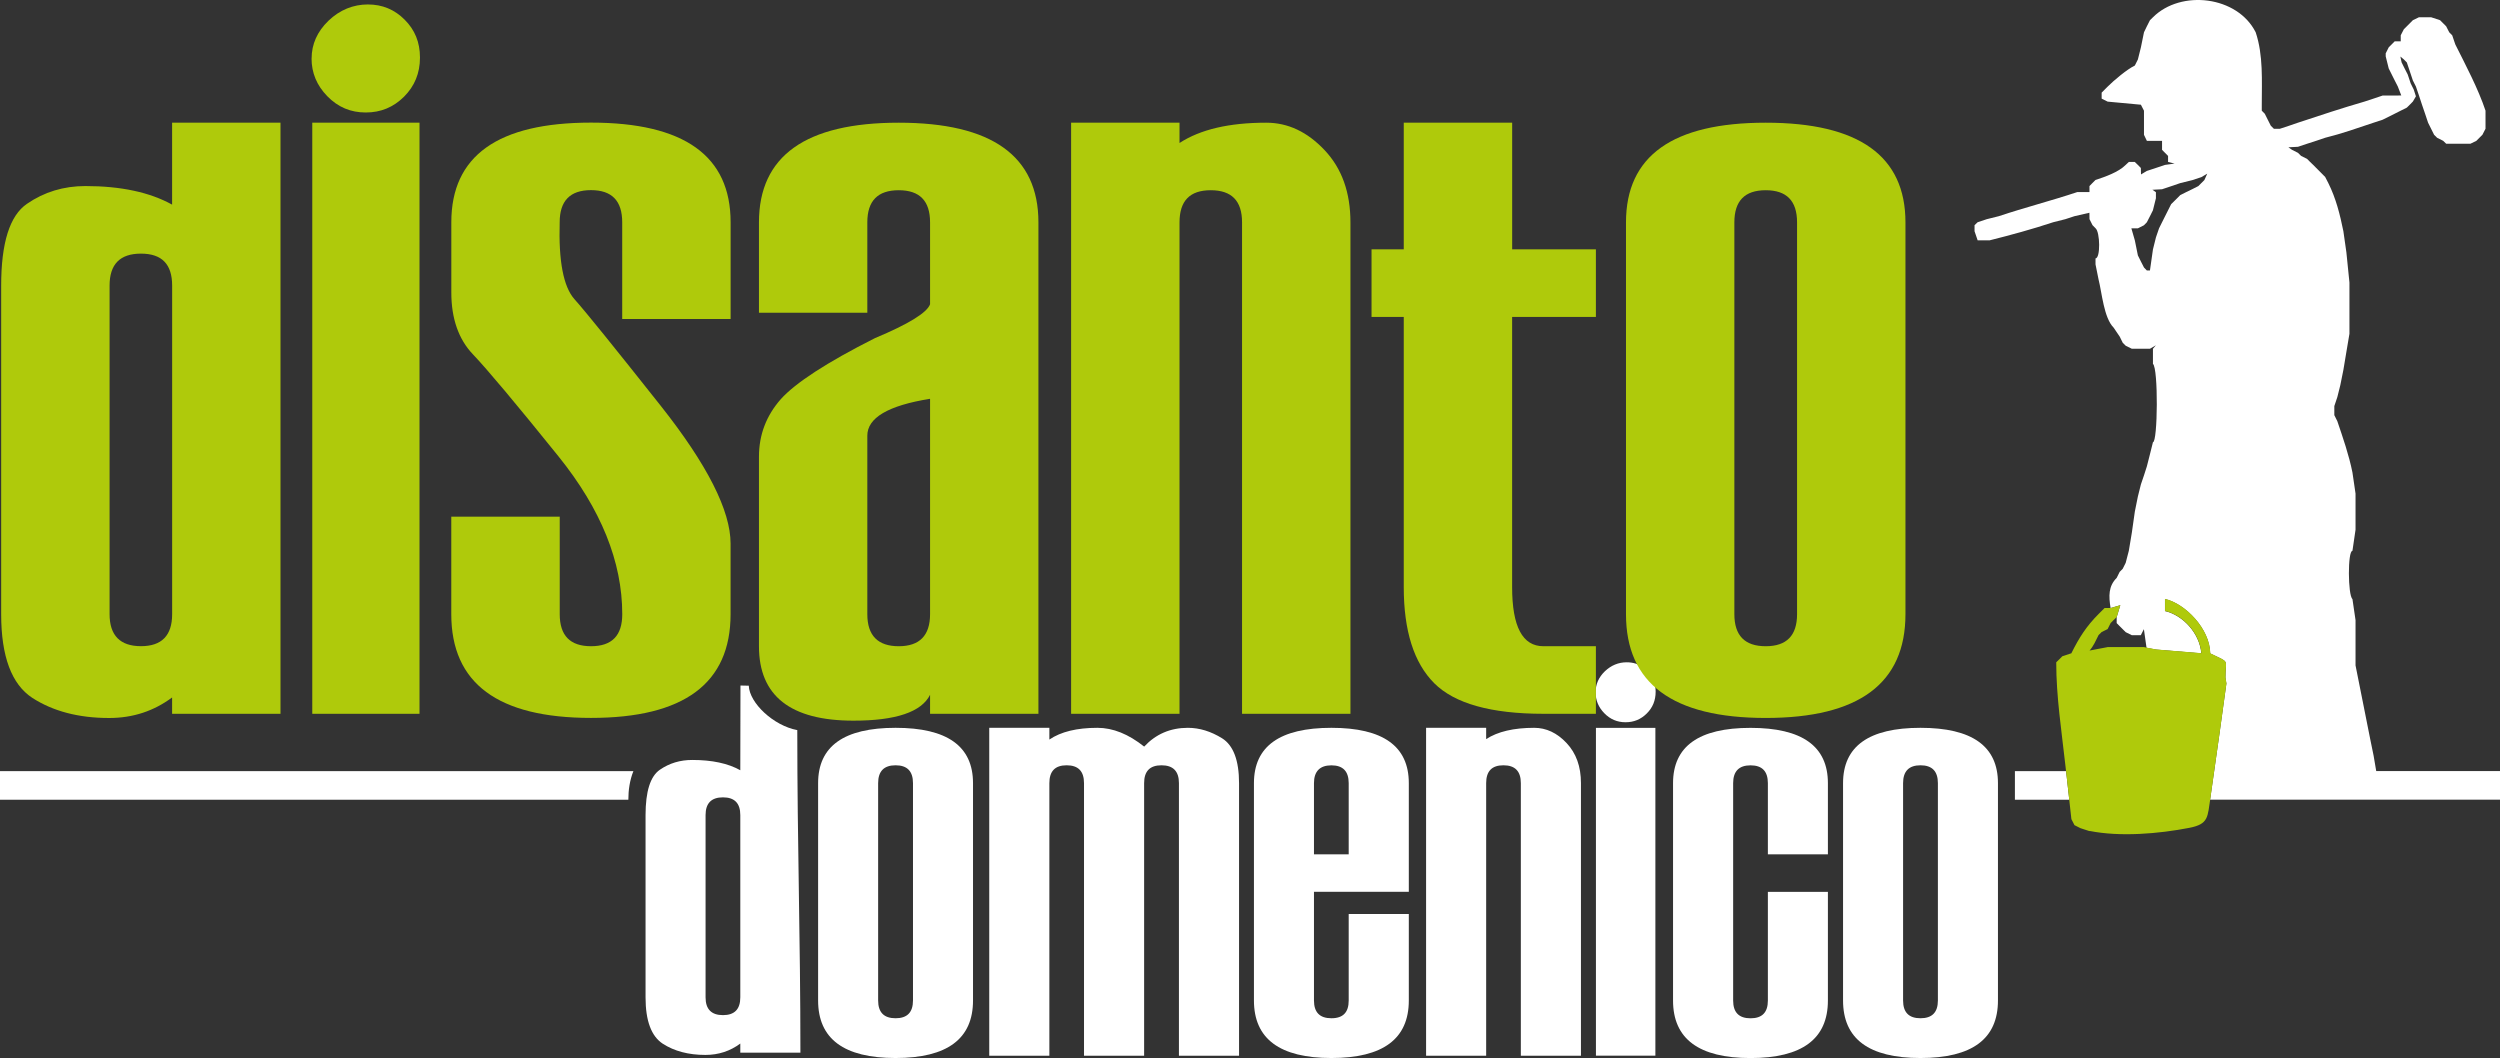
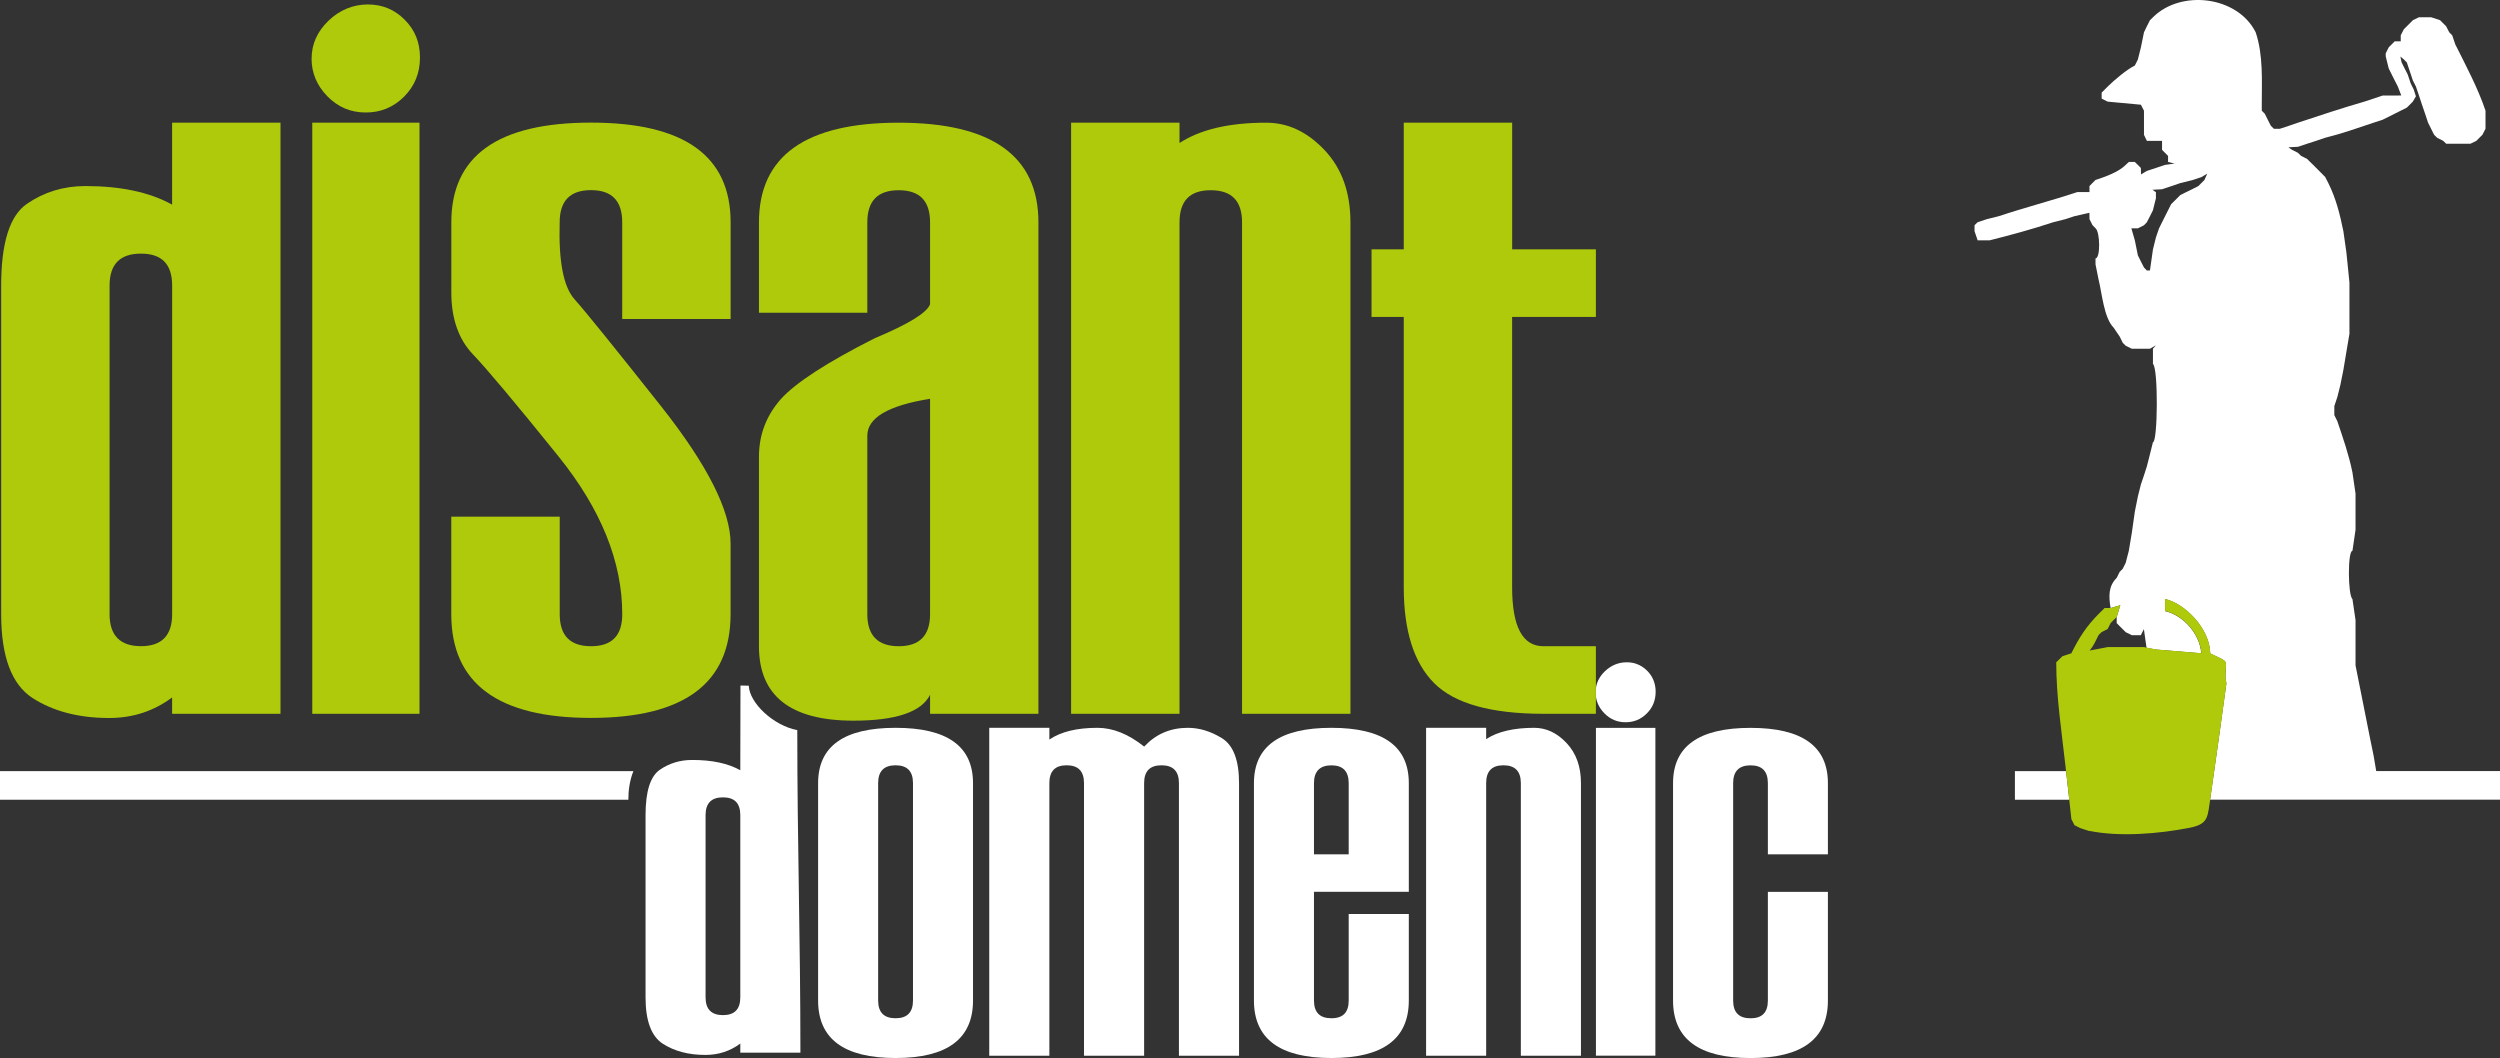
<svg xmlns="http://www.w3.org/2000/svg" width="267" height="113" viewBox="0 0 267 113" fill="none">
  <rect x="0" y="0" width="267" height="113" fill="#333333" stroke="none" />
  <g clip-path="url(#clip0_7_28)">
    <path fill-rule="evenodd" clip-rule="evenodd" d="M0 82.356H67.647C67.255 83.334 67.108 84.392 67.108 85.41H0V82.356Z" fill="white" />
    <path d="M75.355 106.517V87.055C75.355 85.784 75.975 85.157 77.214 85.157C78.454 85.157 79.064 85.788 79.064 87.055V106.517C79.064 107.784 78.449 108.416 77.214 108.416C75.979 108.416 75.355 107.784 75.355 106.517ZM79.064 111.448V112.422H85.484C85.484 100.097 85.15 90.306 85.15 77.976C82.622 77.509 80.041 75.09 79.969 73.232L79.082 73.214L79.064 82.262C77.745 81.524 76.037 81.164 73.929 81.164C72.64 81.164 71.495 81.506 70.474 82.209C69.453 82.911 68.945 84.525 68.945 87.06V106.522C68.945 109.025 69.564 110.675 70.786 111.47C72.021 112.266 73.536 112.666 75.337 112.666C76.742 112.666 77.981 112.257 79.069 111.448H79.064Z" fill="white" />
    <path d="M97.507 106.851V83.641C97.507 82.365 96.888 81.733 95.648 81.733C94.409 81.733 93.785 82.365 93.785 83.641V106.851C93.785 108.118 94.405 108.749 95.648 108.749C96.892 108.749 97.507 108.118 97.507 106.851ZM87.374 106.851V83.641C87.374 79.701 90.129 77.731 95.648 77.731C101.168 77.731 103.918 79.697 103.918 83.641V106.851C103.918 110.95 101.168 112.996 95.648 112.996C90.129 112.996 87.374 110.95 87.374 106.851Z" fill="white" />
    <path d="M132.33 112.751H125.91V83.641C125.91 82.365 125.29 81.733 124.047 81.733C122.803 81.733 122.192 82.365 122.192 83.641V112.751H115.772V83.641C115.772 82.365 115.157 81.733 113.918 81.733C112.678 81.733 112.072 82.365 112.072 83.641V112.751H105.652V77.731H112.072V78.985C113.303 78.149 115.014 77.731 117.203 77.731C118.871 77.731 120.529 78.407 122.197 79.737C123.436 78.407 124.987 77.731 126.864 77.731C128.103 77.731 129.321 78.105 130.524 78.852C131.719 79.603 132.33 81.204 132.33 83.636V112.747V112.751Z" fill="white" />
    <path d="M144.041 91.24V83.645C144.041 82.369 143.422 81.738 142.196 81.738C140.97 81.738 140.332 82.369 140.332 83.645V91.24H144.041ZM150.461 95.246H140.332V106.851C140.332 108.118 140.947 108.749 142.196 108.749C143.444 108.749 144.041 108.118 144.041 106.851V97.616H150.461V106.851C150.461 110.95 147.706 112.996 142.196 112.996C136.685 112.996 133.921 110.95 133.921 106.851V83.641C133.921 79.701 136.676 77.731 142.196 77.731C147.715 77.731 150.461 79.697 150.461 83.641V95.246Z" fill="white" />
    <path d="M168.842 112.751H162.426V83.641C162.426 82.365 161.807 81.733 160.567 81.733C159.328 81.733 158.722 82.365 158.722 83.641V112.751H152.306V77.731H158.722V78.936C159.952 78.136 161.668 77.731 163.848 77.731C165.141 77.731 166.296 78.274 167.312 79.359C168.333 80.444 168.846 81.867 168.846 83.636V112.747L168.842 112.751Z" fill="white" />
    <path d="M195.22 91.24H188.809V83.645C188.809 82.369 188.194 81.738 186.959 81.738C185.724 81.738 185.1 82.369 185.1 83.645V106.855C185.1 108.122 185.715 108.754 186.959 108.754C188.203 108.754 188.809 108.122 188.809 106.855V95.25H195.22V106.855C195.22 110.955 192.465 113 186.955 113C181.445 113 178.681 110.955 178.681 106.855V83.645C178.681 79.706 181.436 77.736 186.955 77.736C192.474 77.736 195.22 79.701 195.22 83.645V91.24Z" fill="white" />
-     <path d="M206.967 106.851V83.641C206.967 82.365 206.343 81.733 205.108 81.733C203.873 81.733 203.249 82.365 203.249 83.641V106.851C203.249 108.118 203.864 108.749 205.108 108.749C206.352 108.749 206.967 108.118 206.967 106.851ZM196.838 106.851V83.641C196.838 79.701 199.589 77.731 205.108 77.731C210.627 77.731 213.382 79.697 213.382 83.641V106.851C213.382 110.95 210.627 112.996 205.108 112.996C199.589 112.996 196.838 110.95 196.838 106.851Z" fill="white" />
    <path d="M170.411 73.934C170.411 74.788 170.714 75.526 171.334 76.166C171.967 76.82 172.72 77.136 173.607 77.136C174.494 77.136 175.248 76.829 175.881 76.193C176.505 75.575 176.822 74.806 176.822 73.881C176.822 73.788 176.822 73.699 176.813 73.61C176.755 72.832 176.447 72.169 175.917 71.635C175.56 71.275 175.15 71.026 174.708 70.88C174.405 70.777 174.075 70.733 173.728 70.733C172.854 70.733 172.069 71.058 171.401 71.693C170.736 72.334 170.411 73.085 170.411 73.934ZM176.795 112.747H170.446V77.736H176.795V112.747Z" fill="white" />
    <path fill-rule="evenodd" clip-rule="evenodd" d="M215.192 85.41H220.997L220.903 84.579L220.658 82.36H215.192V85.41Z" fill="white" />
    <path fill-rule="evenodd" clip-rule="evenodd" d="M253.782 82.36L253.505 80.724L253.175 79.114L252.854 77.505L252.534 75.895L252.213 74.286L251.892 72.676L251.571 71.066V66.233L251.241 63.979C250.75 63.565 250.723 58.83 251.241 58.83L251.571 56.576V52.716L251.241 50.462C250.862 48.568 250.242 46.807 249.627 44.984L249.306 44.339V43.37L249.627 42.41L249.948 41.125L250.273 39.511L250.594 37.581L250.92 35.651V30.173L250.594 26.95L250.273 24.695C249.903 22.881 249.489 21.205 248.659 19.542L248.33 18.902L248.009 18.577L247.688 18.253L247.367 17.932L247.046 17.608L246.716 17.292L246.395 16.968L245.753 16.647L245.423 16.323L244.781 15.998L244.402 15.731L245.423 15.678L246.395 15.353L247.371 15.038L248.33 14.713C250.086 14.282 251.785 13.677 253.501 13.104L254.464 12.788L255.757 12.143L256.399 11.819L257.05 11.494L257.375 11.174L257.696 10.845L258.021 10.289L257.785 9.56L257.464 8.915L257.143 7.955L256.813 7.31L256.492 6.665L256.359 6.038L256.729 6.345L257.05 6.67L257.375 7.639L257.696 8.599L258.021 9.244L258.347 10.204L258.668 11.178L258.998 12.143L259.319 13.104L259.64 13.748C259.742 13.962 259.845 14.18 259.961 14.393C260.077 14.504 260.179 14.606 260.282 14.713C260.5 14.82 260.714 14.931 260.928 15.038L261.254 15.353H263.839L264.481 15.038L264.802 14.713C264.914 14.606 265.021 14.504 265.123 14.393C265.235 14.175 265.342 13.962 265.453 13.748V11.819C264.673 9.475 263.304 6.896 262.225 4.74C262.114 4.415 262.003 4.091 261.896 3.771C261.793 3.664 261.677 3.553 261.575 3.446C261.468 3.233 261.356 3.019 261.249 2.806C261.035 2.588 260.817 2.374 260.598 2.157C260.291 2.054 259.956 1.948 259.64 1.841H258.347L257.696 2.157L257.375 2.481L257.05 2.806L256.729 3.126L256.399 3.771V4.411H255.757L255.436 4.736L255.115 5.056L254.794 5.696V6.021L255.115 7.31L255.436 7.955L255.757 8.595L256.087 9.24L256.457 10.196L255.757 10.204H254.464L253.501 10.529L252.529 10.849C250.153 11.534 247.781 12.325 245.423 13.104L244.464 13.433L243.492 13.753H242.85L242.525 13.433L242.2 12.792L241.879 12.148L241.558 11.823V11.183C241.558 8.639 241.727 5.887 240.907 3.45C238.963 -0.427 232.936 -1.143 229.935 1.845L229.614 2.161L229.285 2.81L228.977 3.45L228.647 5.065L228.326 6.35L228.001 6.999C227.145 7.417 225.767 8.582 225.098 9.249L224.456 9.893V10.534L225.098 10.854L228.647 11.183L228.977 11.823V14.398L229.285 15.042H230.907V16.003L231.228 16.327L231.549 16.652V17.297L232.245 17.47L231.224 17.612L230.252 17.937L229.28 18.257L228.66 18.63L228.643 17.937L228.322 17.612L227.996 17.297H227.359L227.024 17.612C226.253 18.39 224.826 18.884 223.797 19.222L223.476 19.542L223.155 19.871V20.511H221.862C219.075 21.441 216.249 22.161 213.467 23.09L212.183 23.41L211.211 23.735L210.881 24.05V24.695L211.211 25.665H212.504C214.76 25.1 217.069 24.468 219.281 23.735L220.573 23.41L221.55 23.09L223.15 22.721L223.159 23.406L223.48 24.046L223.801 24.375C224.296 24.78 224.34 27.594 223.801 27.594V28.235L224.126 29.849C224.483 31.249 224.688 33.944 225.736 34.993L226.387 35.953L226.708 36.607L227.029 36.927L227.68 37.247H229.614L230.247 36.874L229.935 37.247V38.861C230.519 39.337 230.448 47.229 229.935 47.229L229.614 48.514L229.285 49.808L228.977 50.769L228.647 51.738L228.326 53.023L228.001 54.637L227.68 56.891L227.359 58.821L227.024 60.111L226.703 60.751L226.382 61.075L226.061 61.72C225.174 62.605 225.201 63.654 225.41 64.939L226.449 64.637L226.061 65.909V66.549L226.382 66.874L226.703 67.194L227.024 67.514L227.675 67.838H228.638L228.968 67.194L229.249 69.181L230.261 69.372L235.098 69.777C234.92 67.625 233.127 65.704 231.219 65.264V63.974C233.399 64.486 236.003 67.158 236.052 69.79C238.214 70.84 237.675 70.333 237.675 72.347L237.777 73.005L237.024 78.465L236.065 85.224C236.052 85.29 236.047 85.339 236.034 85.406H267V82.351H253.773L253.782 82.36ZM235.432 19.226L235.111 19.546L234.781 19.875L234.139 20.2L233.488 20.516L232.847 20.84L232.526 21.165L232.2 21.489L231.879 21.805L231.549 22.459L231.228 23.099L230.907 23.739L230.586 24.384L230.256 25.349L229.935 26.638L229.614 28.888H229.285L228.977 28.568L228.647 27.923L228.326 27.279L228.001 25.673L227.631 24.388H228.322L228.972 24.059L229.28 23.744L229.61 23.103L229.931 22.463L230.252 21.174V20.529L229.882 20.267L230.903 20.213L231.875 19.889L232.838 19.56L234.13 19.24L235.102 18.919L235.735 18.546L235.423 19.24L235.432 19.226Z" fill="white" />
    <path d="M11.703 65.593V30.502C11.703 28.221 12.813 27.087 15.055 27.087C17.297 27.087 18.385 28.226 18.385 30.502V65.593C18.385 67.874 17.275 69.012 15.055 69.012C12.835 69.012 11.703 67.869 11.703 65.593ZM18.381 74.481V76.237H29.958V13.104H18.381V21.854C16.005 20.538 12.915 19.871 9.121 19.871C6.794 19.871 4.721 20.502 2.884 21.765C1.039 23.023 0.125 25.931 0.125 30.507V65.597C0.125 70.11 1.239 73.081 3.446 74.53C5.662 75.962 8.395 76.682 11.653 76.682C14.186 76.682 16.419 75.948 18.385 74.486L18.381 74.481Z" fill="#AFCA0B" />
    <path d="M33.275 6.247C33.275 7.781 33.833 9.124 34.956 10.276C36.102 11.45 37.457 12.014 39.062 12.014C40.667 12.014 42.013 11.458 43.154 10.325C44.278 9.2 44.853 7.817 44.853 6.154C44.853 4.491 44.296 3.179 43.217 2.103C42.138 1.014 40.827 0.476 39.285 0.476C37.742 0.476 36.289 1.054 35.085 2.21C33.882 3.37 33.28 4.722 33.28 6.247M44.804 76.233H33.351V13.104H44.804V76.237V76.233Z" fill="#AFCA0B" />
    <path d="M48.201 55.179H59.779V65.597C59.779 67.874 60.884 69.016 63.122 69.016C65.36 69.016 66.457 67.874 66.457 65.597C66.457 59.995 64.188 54.379 59.64 48.732C55.084 43.081 52.044 39.453 50.501 37.834C48.972 36.224 48.201 34.028 48.201 31.227V23.739C48.201 16.647 53.167 13.095 63.122 13.095C73.077 13.095 78.03 16.647 78.03 23.739V34.068H66.452V23.739C66.452 21.445 65.347 20.306 63.118 20.306C60.889 20.306 59.774 21.445 59.774 23.739C59.649 27.883 60.175 30.622 61.343 31.943C62.534 33.272 65.601 37.074 70.576 43.352C75.543 49.63 78.026 54.544 78.026 58.052V65.593C78.026 72.983 73.055 76.673 63.118 76.673C53.181 76.673 48.197 72.983 48.197 65.593V55.179H48.201Z" fill="#AFCA0B" />
    <path d="M99.331 65.597V42.592C94.837 43.312 92.612 44.633 92.63 46.553V65.597C92.63 67.874 93.754 69.017 95.983 69.017C98.212 69.017 99.331 67.874 99.331 65.597ZM110.904 76.237H99.331V74.206C98.417 76.033 95.702 76.967 91.15 76.967C84.419 76.967 81.057 74.317 81.057 69.021V48.781C81.057 46.425 81.842 44.393 83.384 42.636C84.949 40.893 88.293 38.71 93.451 36.109C97.044 34.606 99.001 33.397 99.331 32.494V23.748C99.331 21.454 98.225 20.316 95.983 20.316C93.74 20.316 92.63 21.454 92.63 23.748V33.397H81.057V23.748C81.057 16.656 86.041 13.104 95.983 13.104C105.924 13.104 110.904 16.656 110.904 23.748V76.237Z" fill="#AFCA0B" />
    <path d="M144.228 76.237H132.651V23.748C132.651 21.454 131.545 20.316 129.307 20.316C127.069 20.316 125.973 21.454 125.973 23.748V76.237H114.395V13.104H125.973V15.273C128.193 13.824 131.278 13.104 135.232 13.104C137.564 13.104 139.628 14.086 141.469 16.038C143.319 17.999 144.228 20.569 144.228 23.748V76.237Z" fill="#AFCA0B" />
    <path d="M170.446 26.629H161.499V13.104H149.921V26.629H146.48V33.85H149.921V62.703C149.921 67.371 151 70.786 153.176 72.969C155.351 75.139 159.239 76.233 164.838 76.233H170.442V69.017H164.838C162.6 69.017 161.495 66.922 161.495 62.703V33.85H170.442V26.629H170.446Z" fill="#AFCA0B" />
-     <path d="M191.926 65.597V23.748C191.926 21.454 190.816 20.316 188.578 20.316C186.34 20.316 185.23 21.454 185.23 23.748V65.597C185.23 67.874 186.34 69.017 188.578 69.017C190.816 69.017 191.926 67.874 191.926 65.597ZM173.656 65.597V23.748C173.656 16.656 178.627 13.104 188.578 13.104C198.528 13.104 203.503 16.656 203.503 23.748V65.597C203.503 72.987 198.533 76.678 188.578 76.678C178.623 76.678 173.656 72.992 173.656 65.597Z" fill="#AFCA0B" />
    <path fill-rule="evenodd" clip-rule="evenodd" d="M223.168 88.767L222.196 88.451L221.554 88.127L221.224 87.482L220.903 84.579L220.578 81.689C220.172 78.034 219.606 74.41 219.606 70.733L219.936 70.413L220.257 70.088L221.22 69.772C222.058 68.092 222.807 66.904 224.126 65.579L224.452 65.255L224.773 64.935H225.415L226.454 64.632L226.066 65.904L225.736 66.22L225.415 66.544L225.094 67.185L224.452 67.505L224.126 67.829C223.832 68.416 223.596 68.99 223.164 69.479L225.098 69.11H228.977L230.27 69.359L235.107 69.763C234.928 67.611 233.136 65.691 231.228 65.25V63.961C233.408 64.472 236.012 67.144 236.061 69.777C238.223 70.826 237.684 70.319 237.684 72.333L237.786 72.992L237.033 78.452L236.074 85.21C235.753 87.264 235.914 88.007 233.809 88.416C230.555 89.047 226.445 89.399 223.168 88.745" fill="#AFCA0B" />
  </g>
  <defs>
    <clipPath id="clip0_7_28">
      <rect width="267" height="113" fill="white" />
    </clipPath>
  </defs>
</svg>